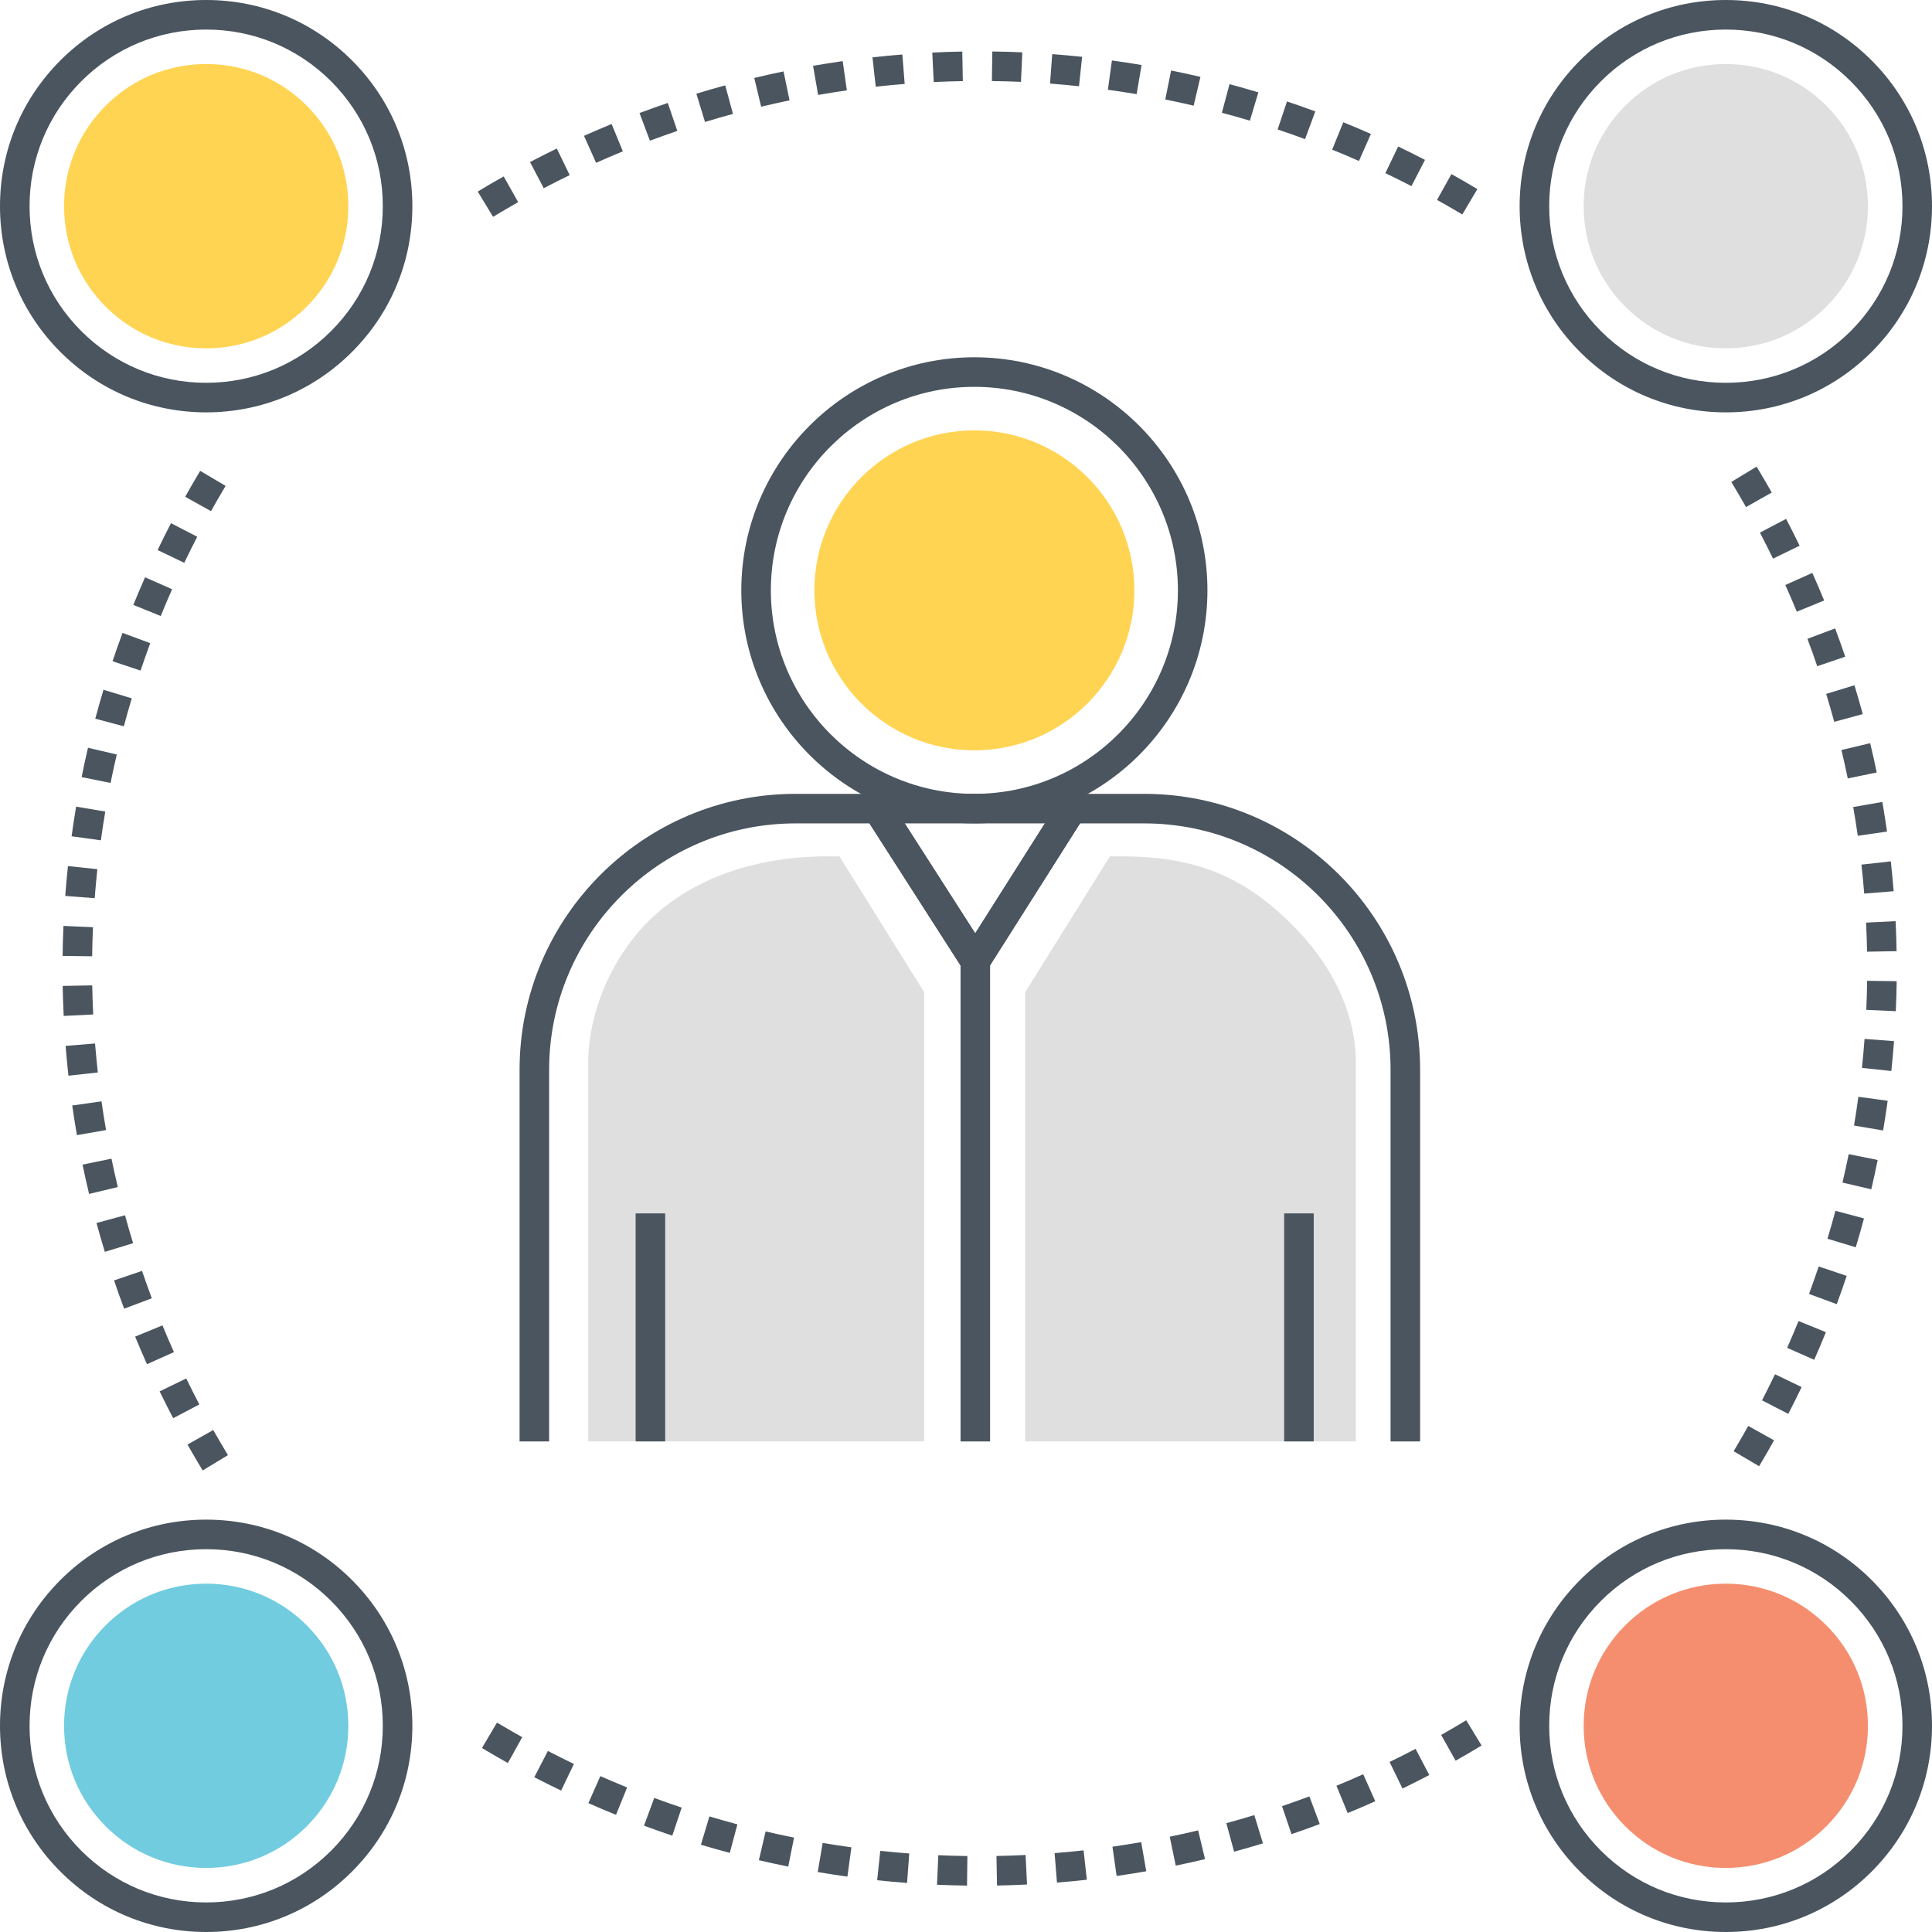
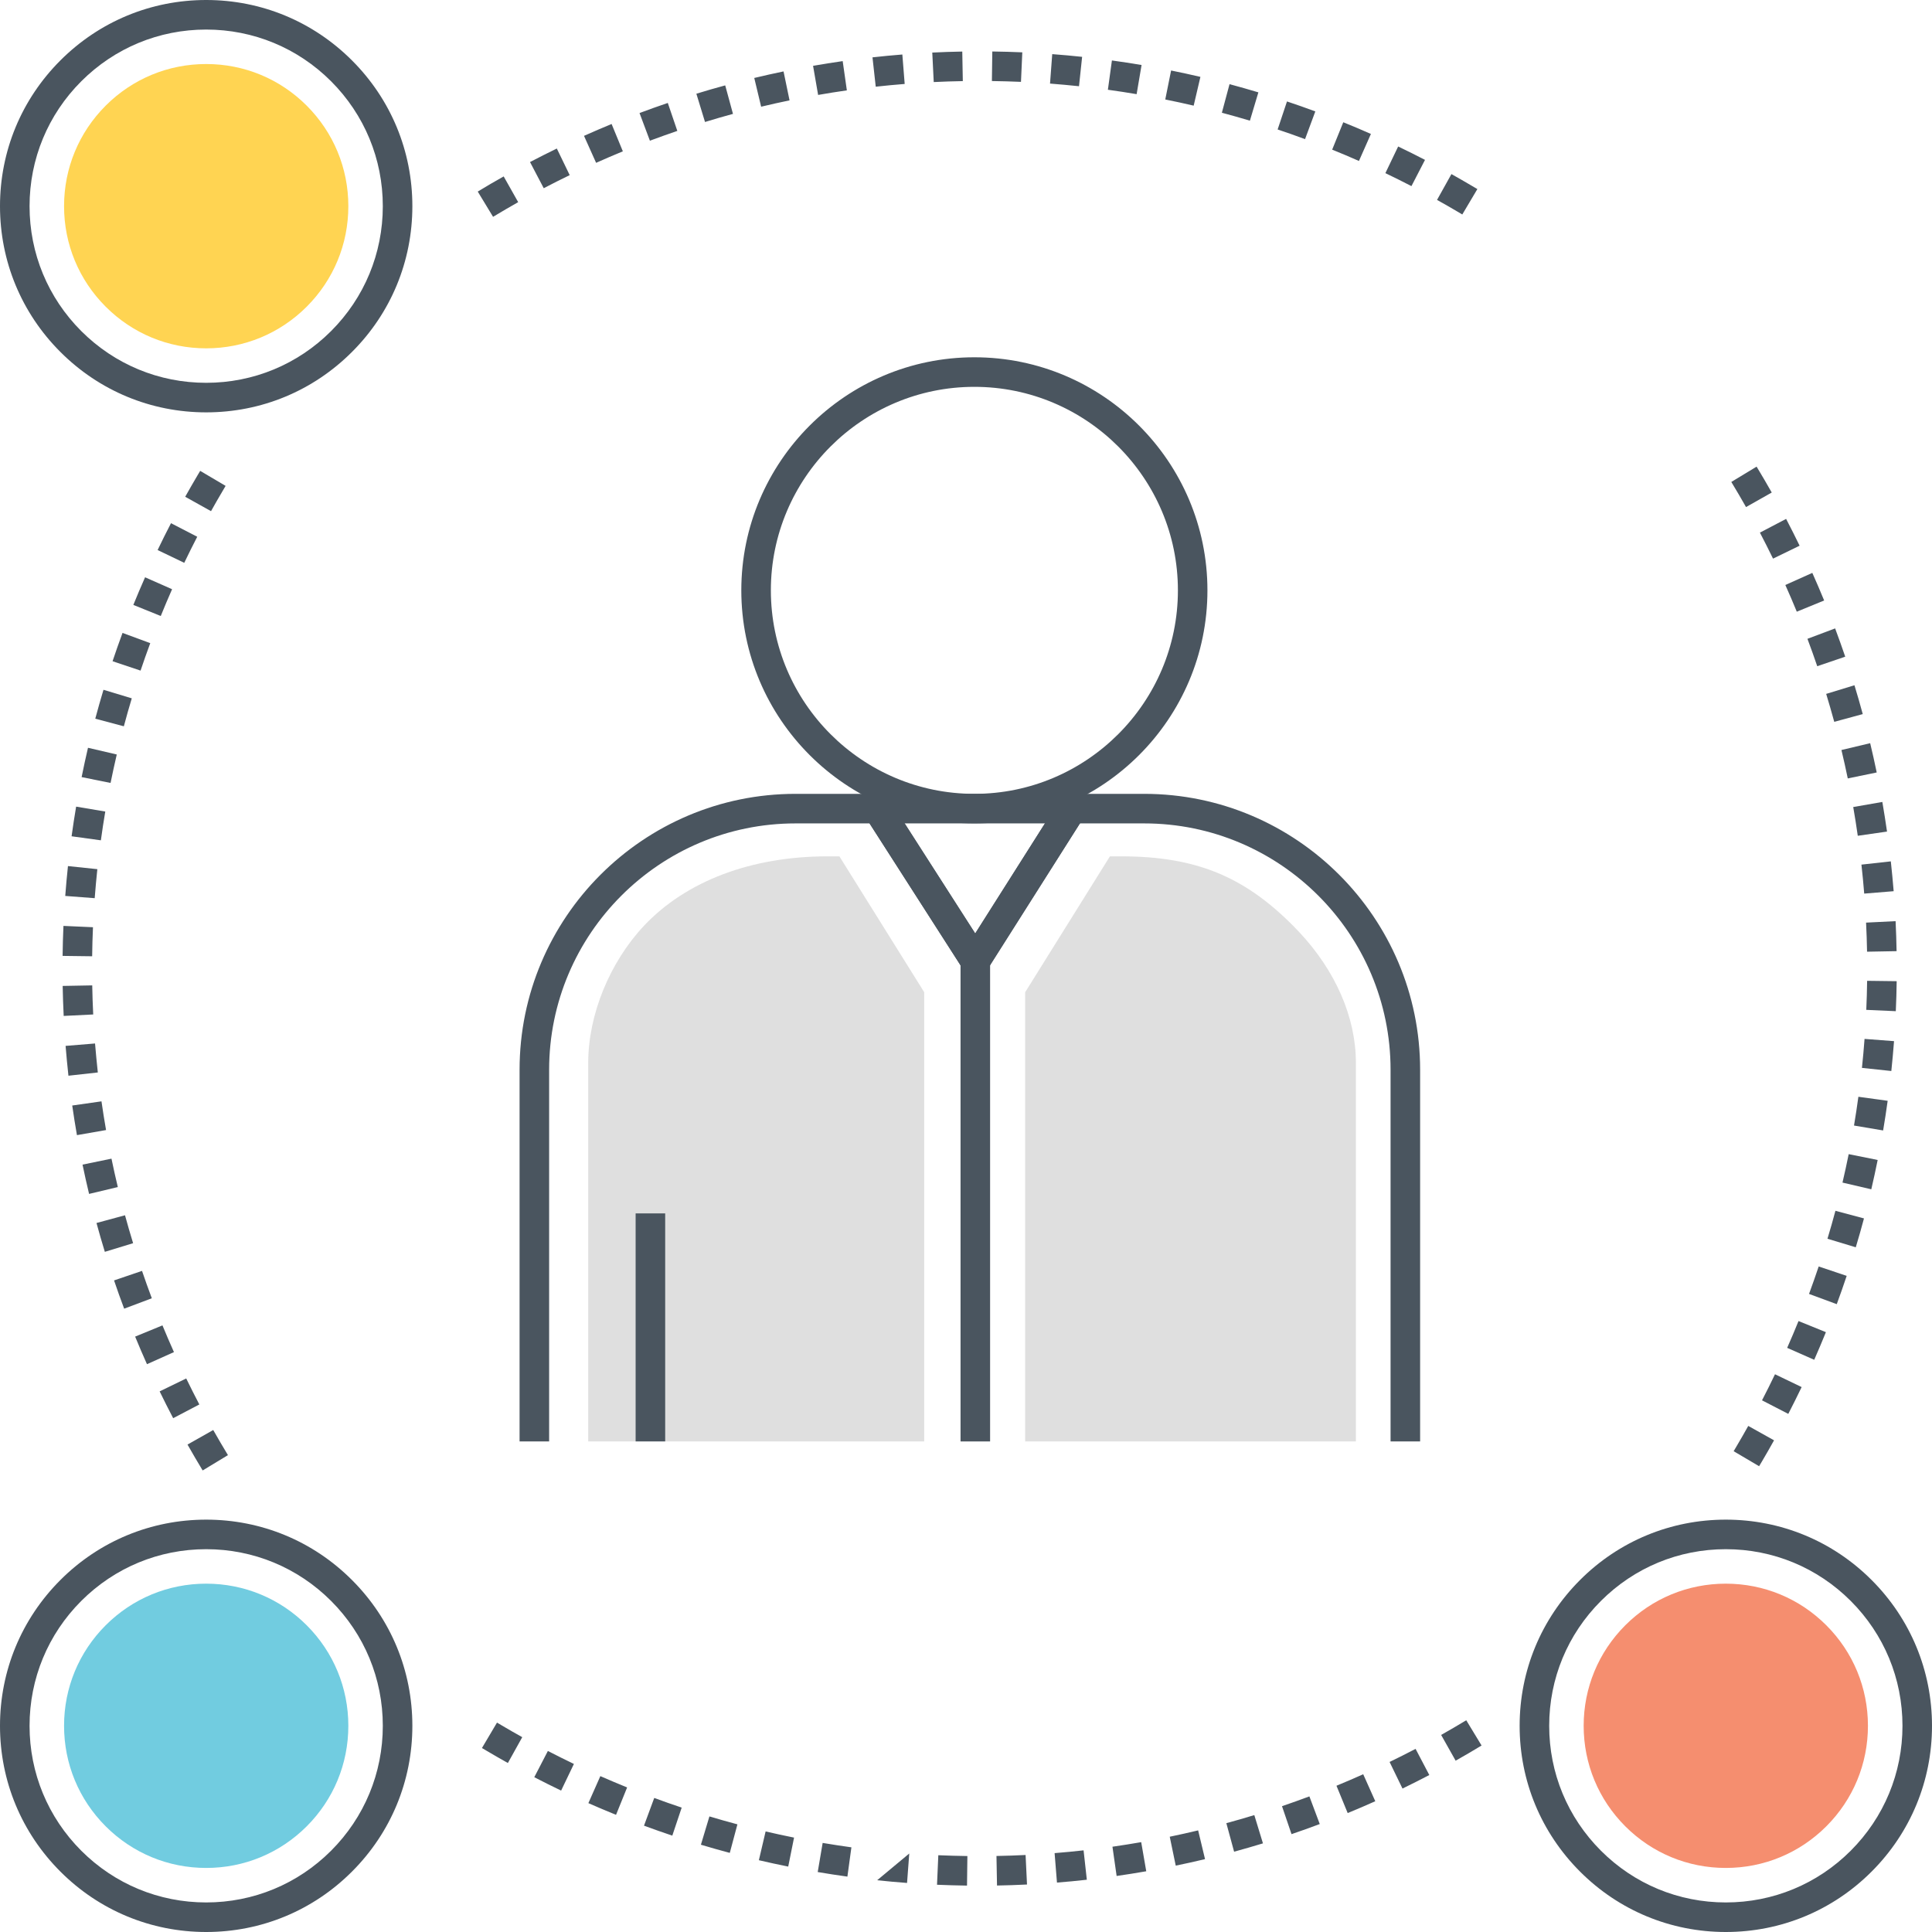
<svg xmlns="http://www.w3.org/2000/svg" width="57" height="57" viewBox="0 0 57 57" fill="none">
  <path d="M24.765 25.265H24.413C22.17 25.265 20.248 25.991 19.004 27.308C17.987 28.389 17.354 29.941 17.354 31.357V42.526H27.267V29.273L24.765 25.265Z" fill="#DFDFDF" />
  <path d="M38.32 27.488C36.806 25.89 35.338 25.265 33.083 25.265H32.746L30.246 29.273V42.526H40.003V31.357C40.003 30.014 39.404 28.639 38.32 27.488Z" fill="#DFDFDF" />
  <path d="M28.747 10.541C24.956 10.541 21.871 13.625 21.871 17.417C21.871 21.209 24.956 24.293 28.747 24.293C32.539 24.293 35.623 21.209 35.623 17.417C35.623 13.625 32.539 10.541 28.747 10.541ZM28.747 23.421C25.437 23.421 22.743 20.728 22.743 17.417C22.743 14.106 25.437 11.413 28.747 11.413C32.058 11.413 34.752 14.106 34.752 17.417C34.752 20.728 32.058 23.421 28.747 23.421Z" fill="#4A555F" />
  <path d="M33.757 23.421H23.47C18.981 23.421 15.329 27.073 15.329 31.562V42.526H16.201V31.562C16.201 27.554 19.462 24.293 23.47 24.293H33.757C37.766 24.293 41.026 27.554 41.026 31.562V42.526H41.898V31.562C41.898 27.073 38.246 23.421 33.757 23.421Z" fill="#4A555F" />
  <path d="M28.339 28.351H29.211V42.527H28.339V28.351Z" fill="#4A555F" />
-   <path d="M37.887 35.799H38.759V42.526H37.887V35.799Z" fill="#4A555F" />
  <path d="M18.753 35.799H19.625V42.526H18.753V35.799Z" fill="#4A555F" />
  <path d="M31.253 23.624L28.772 27.54L26.26 23.622L25.526 24.093L28.776 29.162L31.989 24.091L31.253 23.624Z" fill="#4A555F" />
-   <path d="M31.253 23.624L28.772 27.54L26.26 23.622L25.526 24.093L28.776 29.162L31.989 24.091L31.253 23.624Z" fill="#4A555F" />
-   <path d="M28.748 12.697C26.145 12.697 24.027 14.814 24.027 17.417C24.027 20.02 26.145 22.137 28.748 22.137C31.35 22.137 33.468 20.02 33.468 17.417C33.468 14.814 31.35 12.697 28.748 12.697Z" fill="#FFD452" />
  <path d="M31.253 23.624L28.772 27.54L26.26 23.622L25.526 24.093L28.776 29.162L31.989 24.091L31.253 23.624Z" fill="#4A555F" />
  <path d="M10.384 1.782C9.236 0.633 7.708 0 6.083 0C4.458 0 2.931 0.633 1.782 1.782C0.633 2.931 0 4.458 0 6.083C0 7.708 0.633 9.236 1.782 10.384C2.931 11.533 4.458 12.166 6.083 12.166C7.708 12.166 9.236 11.533 10.384 10.384C11.534 9.236 12.166 7.708 12.166 6.083C12.166 4.458 11.534 2.931 10.384 1.782ZM9.768 9.768C8.784 10.752 7.475 11.294 6.083 11.294C4.691 11.294 3.383 10.752 2.398 9.768C1.414 8.784 0.872 7.475 0.872 6.083C0.872 4.691 1.414 3.382 2.398 2.398C3.383 1.414 4.691 0.872 6.083 0.872C7.475 0.872 8.784 1.414 9.768 2.398C10.752 3.383 11.294 4.691 11.294 6.083C11.294 7.475 10.752 8.784 9.768 9.768Z" fill="#4A555F" />
  <path d="M9.049 3.117C8.257 2.325 7.203 1.889 6.083 1.889C4.963 1.889 3.91 2.325 3.118 3.117C2.326 3.91 1.89 4.963 1.89 6.083C1.89 7.203 2.326 8.256 3.118 9.048C3.91 9.841 4.963 10.277 6.083 10.277C7.203 10.277 8.257 9.84 9.049 9.048C9.841 8.256 10.277 7.203 10.277 6.083C10.277 4.963 9.841 3.91 9.049 3.117Z" fill="#FFD452" />
  <path d="M55.218 46.615C54.07 45.466 52.542 44.834 50.917 44.834C49.292 44.834 47.765 45.466 46.616 46.615C45.467 47.764 44.834 49.292 44.834 50.917C44.834 52.542 45.467 54.069 46.616 55.218C47.765 56.367 49.292 57 50.917 57C52.542 57 54.07 56.367 55.218 55.218C56.367 54.069 57 52.541 57 50.917C57 49.292 56.367 47.764 55.218 46.615ZM54.602 54.602C53.618 55.586 52.309 56.128 50.917 56.128C49.525 56.128 48.217 55.586 47.233 54.602C46.248 53.617 45.706 52.309 45.706 50.917C45.706 49.525 46.248 48.216 47.233 47.232C48.217 46.248 49.525 45.706 50.917 45.706C52.309 45.706 53.618 46.248 54.602 47.232C55.586 48.216 56.129 49.525 56.129 50.917C56.129 52.309 55.586 53.617 54.602 54.602Z" fill="#4A555F" />
  <path d="M53.882 47.951C53.09 47.159 52.036 46.723 50.916 46.723C49.796 46.723 48.743 47.159 47.951 47.951C47.159 48.743 46.723 49.797 46.723 50.916C46.723 52.037 47.159 53.09 47.951 53.882C48.743 54.674 49.796 55.11 50.916 55.11C52.036 55.11 53.09 54.674 53.882 53.882C54.674 53.09 55.11 52.037 55.11 50.916C55.11 49.797 54.674 48.743 53.882 47.951Z" fill="#F58E6F" />
  <path d="M10.384 46.615C9.236 45.466 7.708 44.834 6.083 44.834C4.458 44.834 2.931 45.466 1.782 46.615C0.633 47.764 0 49.292 0 50.917C0 52.541 0.633 54.069 1.782 55.218C2.931 56.367 4.458 57 6.083 57C7.708 57 9.236 56.367 10.384 55.218C11.534 54.069 12.166 52.542 12.166 50.917C12.166 49.292 11.534 47.764 10.384 46.615ZM9.768 54.602C8.784 55.586 7.475 56.128 6.083 56.128C4.691 56.128 3.383 55.586 2.398 54.602C1.414 53.617 0.872 52.309 0.872 50.917C0.872 49.525 1.414 48.216 2.398 47.232C3.383 46.248 4.691 45.706 6.083 45.706C7.475 45.706 8.784 46.248 9.768 47.232C10.752 48.216 11.294 49.525 11.294 50.917C11.294 52.309 10.752 53.617 9.768 54.602Z" fill="#4A555F" />
  <path d="M9.049 47.951C8.257 47.159 7.203 46.723 6.083 46.723C4.963 46.723 3.91 47.159 3.118 47.951C2.326 48.743 1.89 49.797 1.89 50.916C1.89 52.037 2.326 53.09 3.118 53.882C3.91 54.674 4.963 55.11 6.083 55.11C7.203 55.11 8.257 54.674 9.049 53.882C9.841 53.09 10.277 52.037 10.277 50.916C10.277 49.797 9.841 48.743 9.049 47.951Z" fill="#71CCE0" />
-   <path d="M55.218 1.782C54.07 0.633 52.542 0 50.917 0C49.292 0 47.765 0.633 46.616 1.782C45.467 2.931 44.834 4.458 44.834 6.083C44.834 7.708 45.467 9.236 46.616 10.384C47.765 11.533 49.292 12.166 50.917 12.166C52.542 12.166 54.07 11.533 55.218 10.384C56.367 9.235 57 7.708 57 6.083C57 4.458 56.367 2.931 55.218 1.782ZM54.602 9.768C53.618 10.752 52.309 11.294 50.917 11.294C49.525 11.294 48.217 10.752 47.233 9.768C46.248 8.784 45.706 7.475 45.706 6.083C45.706 4.691 46.248 3.382 47.233 2.398C48.217 1.414 49.525 0.872 50.917 0.872C52.309 0.872 53.618 1.414 54.602 2.398C55.586 3.383 56.129 4.691 56.129 6.083C56.129 7.475 55.586 8.784 54.602 9.768Z" fill="#4A555F" />
-   <path d="M53.882 3.117C53.09 2.325 52.036 1.889 50.916 1.889C49.796 1.889 48.743 2.325 47.951 3.117C47.159 3.91 46.723 4.963 46.723 6.083C46.723 7.203 47.159 8.256 47.951 9.048C48.743 9.841 49.796 10.277 50.916 10.277C52.036 10.277 53.09 9.84 53.882 9.048C54.674 8.256 55.11 7.203 55.11 6.083C55.11 4.963 54.674 3.91 53.882 3.117Z" fill="#DFDFDF" />
  <path d="M22.253 2.3L22.456 3.148C22.735 3.081 23.014 3.019 23.294 2.961L23.117 2.107C22.829 2.167 22.541 2.231 22.253 2.3ZM20.545 2.765L20.8 3.599C21.074 3.515 21.349 3.435 21.625 3.36L21.396 2.519C21.111 2.596 20.827 2.678 20.545 2.765ZM25.741 1.692L25.837 2.558C26.121 2.527 26.406 2.499 26.691 2.477L26.622 1.608C26.328 1.631 26.034 1.659 25.741 1.692ZM23.988 1.942L24.137 2.801C24.419 2.751 24.702 2.707 24.985 2.666L24.862 1.803C24.57 1.845 24.279 1.891 23.988 1.942ZM15.637 4.781L16.042 5.553C16.296 5.42 16.551 5.291 16.808 5.167L16.428 4.382C16.163 4.511 15.899 4.644 15.637 4.781ZM14.095 5.652L14.547 6.397C14.792 6.249 15.039 6.105 15.288 5.964L14.86 5.205C14.603 5.349 14.348 5.498 14.095 5.652ZM18.868 3.335L19.174 4.151C19.443 4.051 19.712 3.955 19.983 3.862L19.702 3.037C19.423 3.132 19.145 3.231 18.868 3.335ZM27.505 1.551L27.548 2.421C27.834 2.407 28.12 2.398 28.406 2.393L28.39 1.521C28.095 1.526 27.8 1.536 27.505 1.551ZM17.23 4.008L17.587 4.804C17.848 4.687 18.111 4.574 18.376 4.465L18.044 3.658C17.772 3.771 17.5 3.887 17.23 4.008ZM32.686 2.648C32.969 2.687 33.252 2.73 33.534 2.778L33.68 1.918C33.389 1.869 33.097 1.824 32.805 1.784L32.686 2.648ZM40.873 5.108C41.131 5.232 41.387 5.359 41.642 5.491L42.042 4.717C41.78 4.581 41.516 4.449 41.25 4.322L40.873 5.108ZM29.264 2.391C29.55 2.395 29.837 2.403 30.122 2.415L30.161 1.544C29.866 1.531 29.571 1.523 29.276 1.519L29.264 2.391ZM43.444 5.494C43.238 5.372 43.03 5.253 42.822 5.136L42.397 5.898C42.6 6.01 42.801 6.126 43.001 6.244L43.142 6.328L43.587 5.578L43.444 5.494ZM37.694 3.82C37.965 3.91 38.234 4.005 38.503 4.105L38.806 3.287C38.529 3.184 38.25 3.086 37.97 2.993L37.694 3.82ZM39.303 4.415C39.568 4.522 39.831 4.633 40.093 4.749L40.446 3.952C40.176 3.832 39.904 3.717 39.631 3.607L39.303 4.415ZM36.049 3.326C36.326 3.4 36.601 3.478 36.876 3.56L37.126 2.725C36.843 2.64 36.559 2.559 36.275 2.483L36.049 3.326ZM30.979 2.466C31.264 2.488 31.549 2.514 31.834 2.544L31.926 1.677C31.633 1.646 31.339 1.619 31.044 1.597L30.979 2.466ZM34.379 2.935C34.659 2.991 34.938 3.052 35.217 3.117L35.416 2.268C35.128 2.201 34.84 2.138 34.551 2.08L34.379 2.935Z" fill="#4A555F" />
-   <path d="M22.389 54.882C22.677 54.949 22.965 55.012 23.255 55.07L23.427 54.215C23.146 54.159 22.867 54.098 22.588 54.033L22.389 54.882ZM24.125 55.231C24.416 55.281 24.708 55.325 25.001 55.366L25.119 54.502C24.836 54.463 24.553 54.419 24.271 54.372L24.125 55.231ZM27.645 55.606C27.939 55.618 28.235 55.627 28.53 55.631L28.541 54.759C28.255 54.755 27.969 54.747 27.683 54.735L27.645 55.606ZM25.879 55.473C26.172 55.504 26.467 55.531 26.761 55.553L26.826 54.684C26.541 54.662 26.256 54.636 25.971 54.606L25.879 55.473ZM20.679 54.425C20.962 54.51 21.246 54.59 21.531 54.666L21.756 53.824C21.48 53.75 21.204 53.672 20.93 53.59L20.679 54.425ZM14.663 50.822L14.219 51.572L14.361 51.656C14.567 51.778 14.775 51.897 14.984 52.014L15.408 51.252C15.206 51.14 15.005 51.024 14.805 50.906L14.663 50.822ZM19 53.863C19.277 53.965 19.555 54.063 19.835 54.157L20.112 53.33C19.841 53.239 19.571 53.145 19.302 53.045L19 53.863ZM15.763 52.433C16.026 52.569 16.29 52.701 16.555 52.828L16.932 52.042C16.675 51.918 16.419 51.791 16.164 51.659L15.763 52.433ZM17.359 53.198C17.63 53.318 17.902 53.433 18.175 53.543L18.502 52.735C18.238 52.628 17.974 52.516 17.712 52.401L17.359 53.198ZM39.43 52.685L39.761 53.491C40.034 53.379 40.305 53.263 40.575 53.142L40.219 52.346C39.957 52.463 39.695 52.576 39.43 52.685ZM36.181 53.789L36.41 54.631C36.695 54.553 36.978 54.471 37.261 54.385L37.006 53.551C36.732 53.635 36.457 53.714 36.181 53.789ZM40.997 51.983L41.378 52.768C41.643 52.639 41.906 52.506 42.169 52.369L41.764 51.597C41.51 51.73 41.254 51.859 40.997 51.983ZM37.823 53.288L38.104 54.113C38.383 54.018 38.66 53.919 38.937 53.815L38.631 52.999C38.363 53.099 38.093 53.196 37.823 53.288ZM43.259 50.753C43.014 50.901 42.767 51.046 42.518 51.186L42.946 51.946C43.203 51.801 43.458 51.652 43.711 51.498L43.259 50.753ZM31.114 54.673L31.184 55.542C31.478 55.519 31.772 55.491 32.065 55.458L31.969 54.591C31.684 54.623 31.4 54.65 31.114 54.673ZM29.399 54.757L29.415 55.629C29.71 55.623 30.005 55.614 30.3 55.599L30.258 54.728C29.972 54.742 29.686 54.752 29.399 54.757ZM34.511 54.189L34.688 55.042C34.976 54.983 35.265 54.919 35.552 54.85L35.349 54.002C35.071 54.069 34.791 54.131 34.511 54.189ZM32.821 54.484L32.944 55.347C33.236 55.305 33.527 55.259 33.818 55.208L33.669 54.349C33.387 54.398 33.104 54.443 32.821 54.484Z" fill="#4A555F" />
+   <path d="M22.389 54.882C22.677 54.949 22.965 55.012 23.255 55.07L23.427 54.215C23.146 54.159 22.867 54.098 22.588 54.033L22.389 54.882ZM24.125 55.231C24.416 55.281 24.708 55.325 25.001 55.366L25.119 54.502C24.836 54.463 24.553 54.419 24.271 54.372L24.125 55.231ZM27.645 55.606C27.939 55.618 28.235 55.627 28.53 55.631L28.541 54.759C28.255 54.755 27.969 54.747 27.683 54.735L27.645 55.606ZM25.879 55.473C26.172 55.504 26.467 55.531 26.761 55.553L26.826 54.684L25.879 55.473ZM20.679 54.425C20.962 54.51 21.246 54.59 21.531 54.666L21.756 53.824C21.48 53.75 21.204 53.672 20.93 53.59L20.679 54.425ZM14.663 50.822L14.219 51.572L14.361 51.656C14.567 51.778 14.775 51.897 14.984 52.014L15.408 51.252C15.206 51.14 15.005 51.024 14.805 50.906L14.663 50.822ZM19 53.863C19.277 53.965 19.555 54.063 19.835 54.157L20.112 53.33C19.841 53.239 19.571 53.145 19.302 53.045L19 53.863ZM15.763 52.433C16.026 52.569 16.29 52.701 16.555 52.828L16.932 52.042C16.675 51.918 16.419 51.791 16.164 51.659L15.763 52.433ZM17.359 53.198C17.63 53.318 17.902 53.433 18.175 53.543L18.502 52.735C18.238 52.628 17.974 52.516 17.712 52.401L17.359 53.198ZM39.43 52.685L39.761 53.491C40.034 53.379 40.305 53.263 40.575 53.142L40.219 52.346C39.957 52.463 39.695 52.576 39.43 52.685ZM36.181 53.789L36.41 54.631C36.695 54.553 36.978 54.471 37.261 54.385L37.006 53.551C36.732 53.635 36.457 53.714 36.181 53.789ZM40.997 51.983L41.378 52.768C41.643 52.639 41.906 52.506 42.169 52.369L41.764 51.597C41.51 51.73 41.254 51.859 40.997 51.983ZM37.823 53.288L38.104 54.113C38.383 54.018 38.66 53.919 38.937 53.815L38.631 52.999C38.363 53.099 38.093 53.196 37.823 53.288ZM43.259 50.753C43.014 50.901 42.767 51.046 42.518 51.186L42.946 51.946C43.203 51.801 43.458 51.652 43.711 51.498L43.259 50.753ZM31.114 54.673L31.184 55.542C31.478 55.519 31.772 55.491 32.065 55.458L31.969 54.591C31.684 54.623 31.4 54.65 31.114 54.673ZM29.399 54.757L29.415 55.629C29.71 55.623 30.005 55.614 30.3 55.599L30.258 54.728C29.972 54.742 29.686 54.752 29.399 54.757ZM34.511 54.189L34.688 55.042C34.976 54.983 35.265 54.919 35.552 54.85L35.349 54.002C35.071 54.069 34.791 54.131 34.511 54.189ZM32.821 54.484L32.944 55.347C33.236 55.305 33.527 55.259 33.818 55.208L33.669 54.349C33.387 54.398 33.104 54.443 32.821 54.484Z" fill="#4A555F" />
  <path d="M53.614 19.655L54.44 19.374C54.345 19.095 54.245 18.817 54.142 18.54L53.325 18.847C53.426 19.115 53.522 19.384 53.614 19.655ZM53.011 18.047L53.818 17.716C53.706 17.444 53.59 17.172 53.469 16.902L52.673 17.259C52.79 17.52 52.903 17.783 53.011 18.047ZM52.272 14.531C52.127 14.275 51.978 14.02 51.825 13.767L51.079 14.219C51.228 14.464 51.372 14.711 51.513 14.96L52.272 14.531ZM52.31 16.481L53.094 16.1C52.965 15.835 52.833 15.571 52.696 15.309L51.923 15.714C52.056 15.968 52.185 16.224 52.31 16.481ZM54.116 21.296L54.957 21.068C54.88 20.783 54.798 20.5 54.712 20.217L53.878 20.472C53.961 20.746 54.041 21.021 54.116 21.296ZM55 26.364L55.869 26.293C55.845 26 55.817 25.706 55.785 25.413L54.918 25.509C54.95 25.794 54.977 26.079 55 26.364ZM54.515 22.966L55.369 22.79C55.309 22.501 55.245 22.213 55.176 21.926L54.328 22.128C54.395 22.407 54.457 22.686 54.515 22.966ZM54.81 24.658L55.673 24.534C55.631 24.242 55.585 23.951 55.535 23.66L54.676 23.81C54.725 24.092 54.77 24.374 54.81 24.658ZM55.084 28.078L55.955 28.062C55.95 27.767 55.94 27.472 55.926 27.177L55.055 27.22C55.069 27.506 55.079 27.792 55.084 28.078ZM54.933 31.506L55.8 31.598C55.831 31.305 55.857 31.011 55.88 30.717L55.01 30.651C54.989 30.937 54.963 31.222 54.933 31.506ZM54.699 33.207L55.558 33.352C55.607 33.061 55.652 32.77 55.692 32.477L54.828 32.358C54.79 32.642 54.746 32.924 54.699 33.207ZM54.359 34.89L55.209 35.088C55.276 34.8 55.339 34.512 55.397 34.223L54.542 34.051C54.485 34.331 54.425 34.611 54.359 34.89ZM51.232 42.673L51.148 42.815L51.899 43.258L51.983 43.117C52.105 42.91 52.224 42.703 52.34 42.494L51.579 42.069C51.466 42.272 51.35 42.473 51.232 42.673ZM55.086 28.937C55.082 29.223 55.074 29.508 55.061 29.794L55.932 29.833C55.946 29.538 55.954 29.243 55.958 28.948L55.086 28.937ZM52.727 39.766L53.525 40.118C53.644 39.848 53.759 39.576 53.87 39.303L53.062 38.975C52.955 39.24 52.843 39.504 52.727 39.766ZM53.916 36.547L54.751 36.799C54.837 36.516 54.917 36.232 54.993 35.947L54.151 35.722C54.077 35.998 53.999 36.273 53.916 36.547ZM51.985 41.314L52.76 41.714C52.895 41.452 53.027 41.188 53.154 40.923L52.368 40.545C52.245 40.803 52.117 41.059 51.985 41.314ZM53.372 38.175L54.19 38.477C54.292 38.2 54.39 37.922 54.483 37.642L53.657 37.365C53.566 37.636 53.471 37.906 53.372 38.175Z" fill="#4A555F" />
  <path d="M3.888 20.603L3.053 20.351C2.968 20.634 2.887 20.918 2.811 21.203L3.654 21.428C3.727 21.152 3.805 20.877 3.888 20.603ZM3.445 22.26L2.596 22.062C2.529 22.35 2.466 22.638 2.408 22.927L3.262 23.099C3.319 22.819 3.38 22.539 3.445 22.26ZM4.433 18.975L3.615 18.673C3.512 18.95 3.415 19.228 3.321 19.508L4.147 19.785C4.238 19.514 4.333 19.244 4.433 18.975ZM3.106 23.943L2.246 23.798C2.197 24.089 2.152 24.381 2.112 24.673L2.976 24.792C3.015 24.508 3.058 24.226 3.106 23.943ZM2.872 25.643L2.005 25.552C1.974 25.845 1.947 26.139 1.925 26.433L2.794 26.499C2.816 26.213 2.842 25.928 2.872 25.643ZM6.573 14.477L6.656 14.335L5.906 13.892L5.822 14.033C5.7 14.24 5.581 14.447 5.464 14.656L6.226 15.081C6.339 14.878 6.454 14.677 6.573 14.477ZM2.743 27.356L1.872 27.317C1.859 27.612 1.85 27.907 1.847 28.202L2.719 28.213C2.722 27.927 2.73 27.642 2.743 27.356ZM5.819 15.836L5.045 15.436C4.909 15.698 4.777 15.962 4.65 16.228L5.436 16.605C5.56 16.347 5.687 16.091 5.819 15.836ZM5.077 17.384L4.28 17.032C4.16 17.302 4.045 17.574 3.934 17.847L4.743 18.174C4.85 17.91 4.961 17.646 5.077 17.384ZM4.19 37.495L3.365 37.776C3.459 38.055 3.559 38.333 3.663 38.61L4.479 38.303C4.379 38.035 4.282 37.766 4.19 37.495ZM4.793 39.103L3.987 39.434C4.099 39.706 4.215 39.978 4.336 40.248L5.132 39.891C5.015 39.63 4.902 39.367 4.793 39.103ZM3.688 35.854L2.847 36.082C2.924 36.367 3.006 36.65 3.093 36.933L3.927 36.678C3.843 36.404 3.763 36.129 3.688 35.854ZM5.494 40.669L4.71 41.05C4.839 41.315 4.972 41.579 5.109 41.841L5.881 41.436C5.748 41.182 5.619 40.926 5.494 40.669ZM6.291 42.19L5.532 42.619C5.677 42.875 5.826 43.13 5.979 43.383L6.725 42.931C6.577 42.686 6.432 42.439 6.291 42.19ZM2.804 30.786L1.935 30.857C1.959 31.151 1.987 31.444 2.019 31.737L2.886 31.641C2.855 31.356 2.828 31.071 2.804 30.786ZM3.289 34.184L2.435 34.36C2.495 34.649 2.559 34.937 2.628 35.224L3.476 35.022C3.409 34.743 3.347 34.464 3.289 34.184ZM2.721 29.072L1.849 29.088C1.855 29.383 1.864 29.678 1.879 29.973L2.75 29.93C2.736 29.644 2.726 29.358 2.721 29.072ZM2.994 32.493L2.131 32.616C2.173 32.908 2.219 33.2 2.27 33.49L3.129 33.34C3.079 33.058 3.035 32.776 2.994 32.493Z" fill="#4A555F" />
</svg>